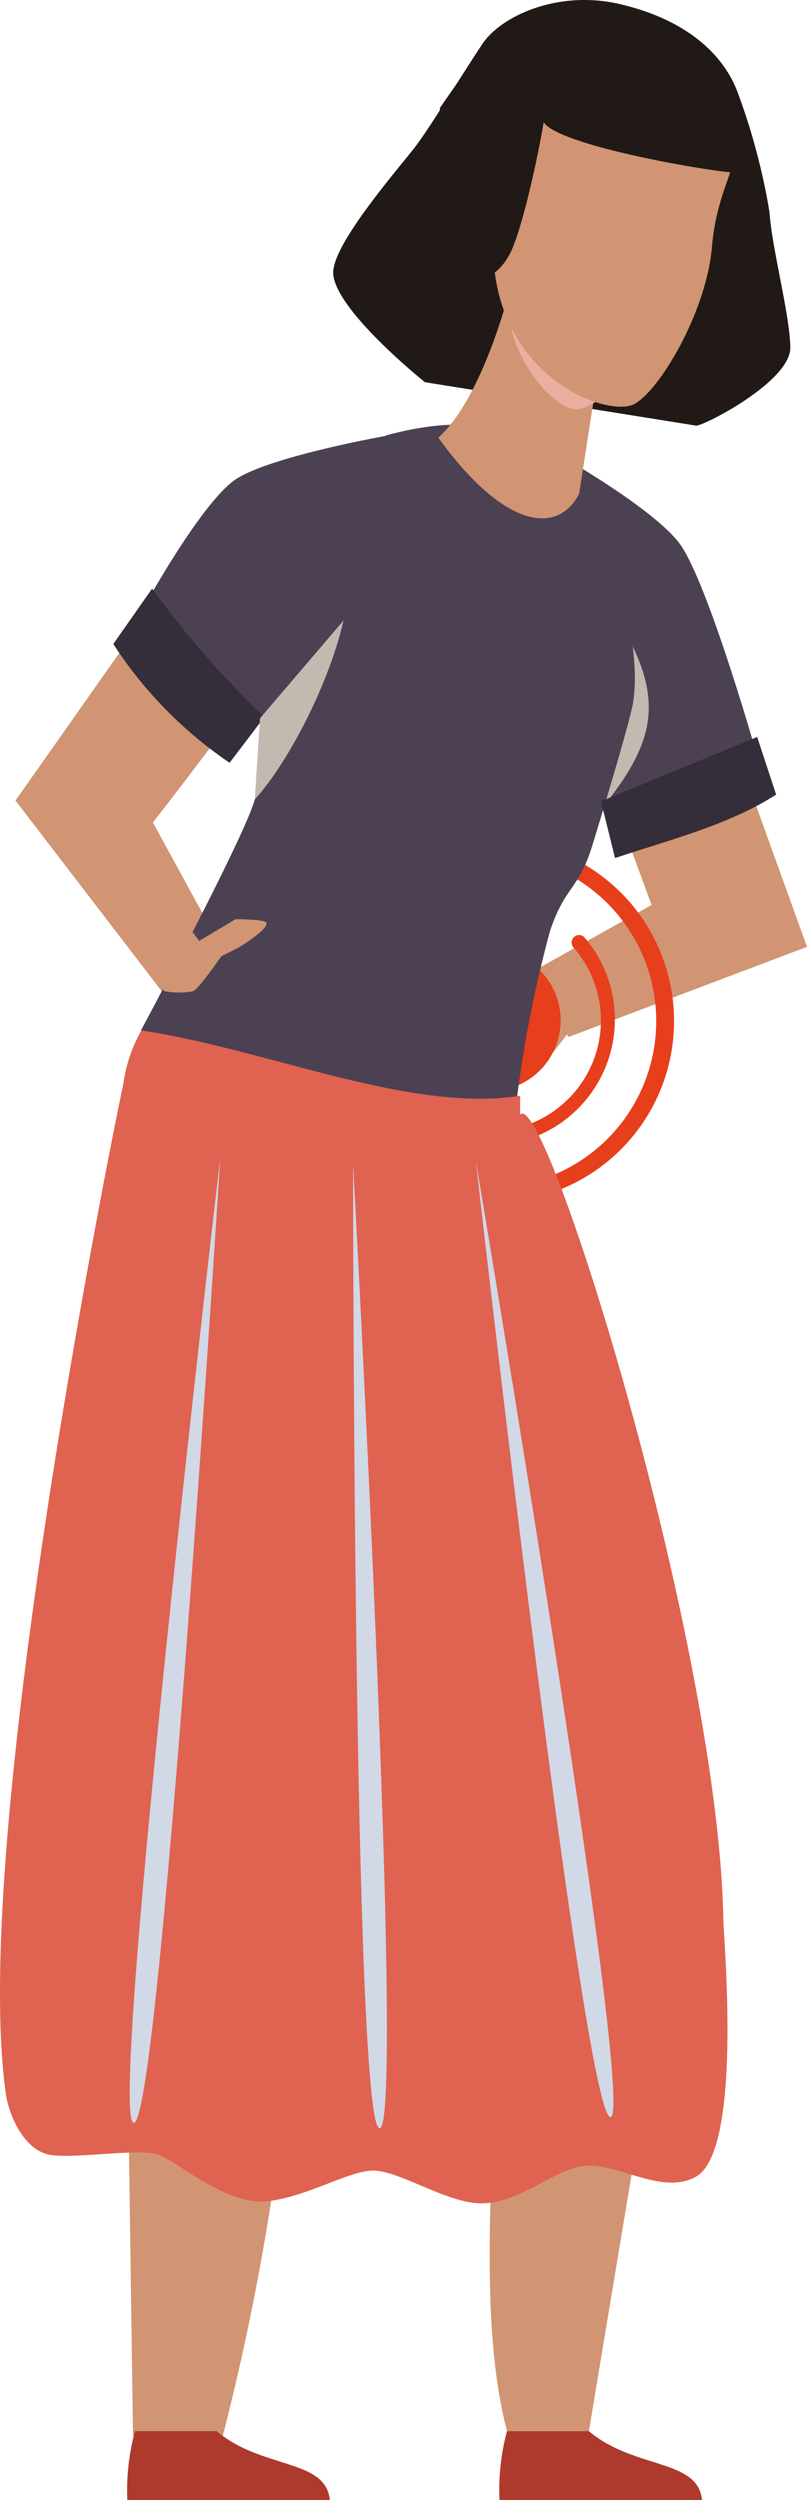
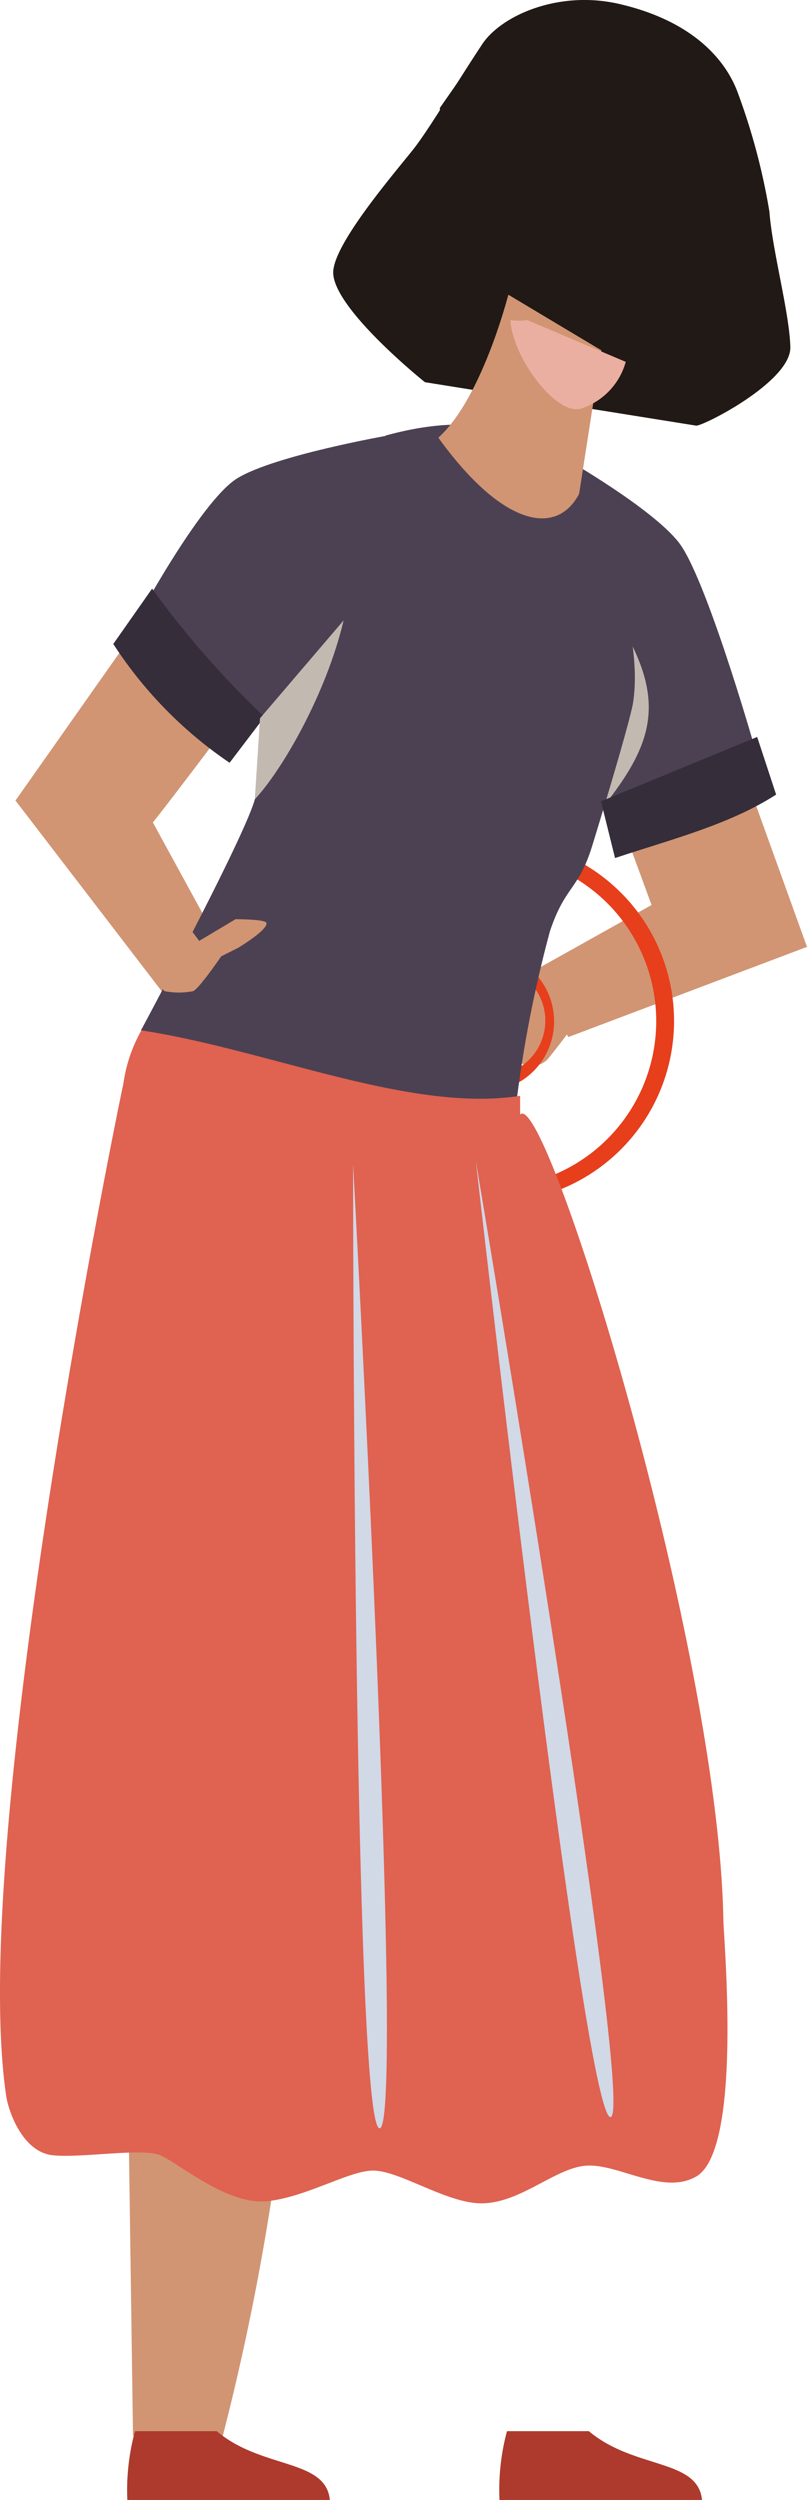
<svg xmlns="http://www.w3.org/2000/svg" viewBox="0 0 52.802 163.495" version="1.1" id="svg27" width="52.802" height="163.495">
  <defs id="defs1">
    <style id="style1">.cls-1{isolation:isolate;}.cls-2{fill:#d19573;}.cls-3{fill:#4c4152;}.cls-4{fill:#e73e1c;}.cls-5{fill:#c2b9b1;}.cls-11,.cls-5,.cls-8{mix-blend-mode:multiply;}.cls-6{fill:#352d39;}.cls-7{fill:#e06250;}.cls-8{fill:#d1d8e6;}.cls-9{fill:#ad3a2c;}.cls-10{fill:#211915;}.cls-11{fill:#ebafa1;}</style>
  </defs>
  <g class="cls-1" id="g27" transform="translate(-23.588,-34.885)">
    <g id="Skadede_Personer" data-name="Skadede Personer">
      <polygon class="cls-2" points="60.77,102.71 58.6,98.33 66.22,94.07 62.24,83.25 71.36,82.86 76.39,96.81 " id="polygon1" />
      <path class="cls-2" d="m 62.57,99.66 c 0.08,0.33 -2,3.07 -3.06,4.39 a 1.36,1.36 0 0 1 -1.43,0.49 l -3.42,-0.85 a 1.4,1.4 0 0 1 -0.79,-2.18 18.4,18.4 0 0 1 2.64,-3.16 c 0.84,-0.49 5.95,0.86 6.06,1.31 z" id="path1" />
      <path class="cls-2" d="m 34.89,100.65 2.63,-4.79 -3.93,-7.19 c 0.71,-0.85 5.06,-6.62 5.06,-6.62 L 33,75.31 24.6,87.24 Z" id="path2" />
      <path class="cls-3" d="m 32.27,75.9 c 0,0 4.39,-8.24 6.85,-9.74 2.46,-1.5 9.88,-2.8 9.88,-2.8 -3.31,9.21 -6.74,17.19 -9.9,20.33 z" id="path3" />
      <path class="cls-4" d="m 55.65,106.18 a 3.44,3.44 0 0 1 -0.46,0 0.503,0.503 0 1 1 0.11,-1 3.43,3.43 0 0 0 1,0 3.6,3.6 0 1 0 -4.18,-2.93 3.65,3.65 0 0 0 0.6,1.46 0.49,0.49 0 0 1 -0.13,0.68 0.49,0.49 0 0 1 -0.68,-0.13 4.59,4.59 0 0 1 3,-7.15 4.59,4.59 0 0 1 1.57,9 4.88,4.88 0 0 1 -0.83,0.07 z" id="path4" />
-       <path class="cls-4" d="m 55.64,109.85 a 8.68,8.68 0 0 1 -1,-0.06 8.26,8.26 0 0 1 2,-16.39 8.49,8.49 0 0 1 1.82,0.44 0.49,0.49 0 0 1 0.29,0.63 0.48,0.48 0 0 1 -0.63,0.29 6.67,6.67 0 0 0 -1.6,-0.38 7.27,7.27 0 0 0 -8.09,6.33 7.28,7.28 0 0 0 6.34,8.1 7.17,7.17 0 0 0 5.36,-1.49 7.24,7.24 0 0 0 1,-10.45 0.49,0.49 0 0 1 0,-0.69 0.48,0.48 0 0 1 0.69,0 8.24,8.24 0 0 1 -6.23,13.62 z" id="path5" />
      <path class="cls-4" d="M 55.63,113.54 A 11.86,11.86 0 0 1 51,112.6 a 0.493,0.493 0 0 1 0.38,-0.91 10.75,10.75 0 0 0 4.55,0.86 10.89,10.89 0 1 0 -7.5,-2.72 0.49,0.49 0 1 1 -0.65,0.73 11.87,11.87 0 0 1 7.54,-20.77 h 0.32 A 11.871,11.871 0 0 1 56,113.53 Z" id="path6" />
-       <path class="cls-4" d="M 60.27,101.59 A 4.62,4.62 0 1 1 55.65,97 a 4.61,4.61 0 0 1 4.62,4.59 z" id="path7" />
      <path class="cls-3" d="m 72.89,83.51 c 0,0 -3.12,-10.89 -4.89,-13.15 -1.77,-2.26 -7.47,-5.51 -7.47,-5.51 l 2.91,23.54 z" id="path8" />
      <path class="cls-5" d="m 62.77,88 c 3.74,-4.6 4.61,-7.49 0.8,-13.28 A 75.44,75.44 0 0 0 62.77,88 Z" id="path9" />
      <path class="cls-3" d="m 40.87,75.37 c 0,0 -0.35,9.74 -0.55,11.52 -0.2,1.78 -7.51,15.38 -7.51,15.38 l 24.28,7.41 a 80.72,80.72 0 0 1 2.48,-13.89 c 1,-3 1.87,-2.67 2.78,-5.63 C 63.7,85.76 64.79,82 65,80.9 66,74.71 60.75,64.83 60.75,64.83 57.55,62.71 53.94,61.96 48.82,63.37 Z" id="path10" />
      <path class="cls-6" d="M 33.54,73.38 31,77 a 27.4,27.4 0 0 0 7.61,7.77 l 2.28,-3 a 59.74,59.74 0 0 1 -7.35,-8.39 z" id="path11" />
      <path class="cls-6" d="M 62.91,87.29 63.83,91 c 3.66,-1.22 7.46,-2.17 10.54,-4.15 l -1.24,-3.77 z" id="path12" />
      <path class="cls-5" d="m 40.6,81.86 5.47,-6.4 c -1.13,4.78 -4,9.76 -5.81,11.7 z" id="path13" />
      <path class="cls-2" d="m 31.92,168 0.37,26.17 h 5.88 a 161.36,161.36 0 0 0 4.42,-25.56 z" id="path14" />
-       <path class="cls-2" d="m 66.75,166.06 -4.63,27.82 h -5.36 c -2.11,-8.13 -0.55,-18.89 -0.94,-27.59 z" id="path15" />
      <path class="cls-7" d="m 70.92,160.54 c -0.28,-18 -11.66,-54.63 -13.3,-52.76 v -1.23 c -7.19,1.12 -16.43,-3 -24.78,-4.28 a 9.84,9.84 0 0 0 -1.18,3.49 C 31.1,108.33 21.51,155.4 24,172 c 0.16,1 1.08,3.66 3.08,3.84 2,0.18 5.81,-0.5 7,0 1.19,0.5 4.38,3.28 7,3 2.62,-0.28 5.44,-2.06 7,-2 1.74,0.06 4.78,2.14 7,2.14 2.62,0 4.92,-2.42 7,-2.47 2.08,-0.05 4.89,1.9 7,0.75 3.04,-1.57 1.92,-14.82 1.84,-16.72 z" id="path16" />
-       <path class="cls-8" d="m 38,110.6 c 0,0 -7.38,62.79 -5.67,63.12 C 34.04,174.05 38,110.6 38,110.6 Z" id="path17" />
      <path class="cls-8" d="m 46.69,111 c 0,0 0,62.91 1.73,63.07 C 50.15,174.23 46.69,111 46.69,111 Z" id="path18" />
      <path class="cls-8" d="m 54.72,110.8 c 0,0 7.06,62.56 8.81,62.54 1.75,-0.02 -8.81,-62.54 -8.81,-62.54 z" id="path19" />
      <path class="cls-9" d="m 56.76,193.88 a 14.69,14.69 0 0 0 -0.49,4.5 h 13.25 c -0.26,-2.71 -4.44,-2 -7.4,-4.5 z" id="path20" />
      <path class="cls-9" d="m 32.42,193.88 a 14.68,14.68 0 0 0 -0.5,4.5 h 13.25 c -0.26,-2.71 -4.44,-2 -7.4,-4.5 z" id="path21" />
      <path class="cls-10" d="m 69.13,62.72 c 0.38,0.08 6.23,-2.87 6.17,-5.14 -0.06,-2.27 -1.18,-6.29 -1.37,-8.86 A 42.2,42.2 0 0 0 71.88,41 c -0.75,-2.1 -2.84,-4.67 -7.62,-5.82 -4.05,-1 -7.86,0.71 -9.11,2.58 -1.86,2.81 -3.53,5.65 -4.56,6.94 -1.34,1.68 -5.27,6.26 -5.2,8.06 0.1,2.4 6,7.12 6,7.12 z" id="path22" />
      <path class="cls-2" d="m 52.27,63.51 c 2.14,-1.93 3.77,-6.36 4.58,-9.35 l 6.09,3.64 -1.46,9.38 C 60,70 56.45,69.3 52.27,63.51 Z" id="path23" />
      <path class="cls-11" d="m 64.53,58.55 -6.44,-2.73 a 4.2,4.2 0 0 1 -1.11,0 c 0.17,2.52 3,6.21 4.58,5.8 a 4.46,4.46 0 0 0 2.97,-3.07 z" id="path24" />
-       <path class="cls-2" d="m 67.55,38.85 c -2.57,-1.62 -10.88,-3.78 -13,0.1 -4.05,7.42 0.06,10.85 1.31,11.84 -0.14,8.64 7.42,11.44 9.21,10.53 1.64,-0.84 4.73,-6 5.1,-10.28 0.3,-3.58 1.67,-5.19 1.64,-7 -0.03,-2.14 -1.59,-3.52 -4.26,-5.19 z" id="path25" />
+       <path class="cls-2" d="m 67.55,38.85 z" id="path25" />
      <path class="cls-10" d="m 52.13,53.26 c 1.81,0.28 3.68,0.34 4.8,-1.74 0.73,-1.36 1.77,-5.88 2.23,-8.64 1,1.53 10.7,3.19 12.42,3.29 1.42,-3 -1.42,-6.65 -3.42,-9.25 A 49.88,49.88 0 0 0 59.05,35.5 l -3.89,2.44 -2.79,4 z" id="path26" />
      <path class="cls-2" d="m 38.06,97.43 1.13,-0.57 c 0,0 2.08,-1.26 1.81,-1.65 C 40.8,95 39,95 39,95 l -2.38,1.42 c 0,0 -1.63,-2.2 -1.63,-2.2 l -2.83,1.23 c 0,0 1.86,4.12 2.21,4.26 a 5,5 0 0 0 1.84,0 c 0.36,-0.1 1.85,-2.28 1.85,-2.28 z" id="path27" />
    </g>
  </g>
</svg>